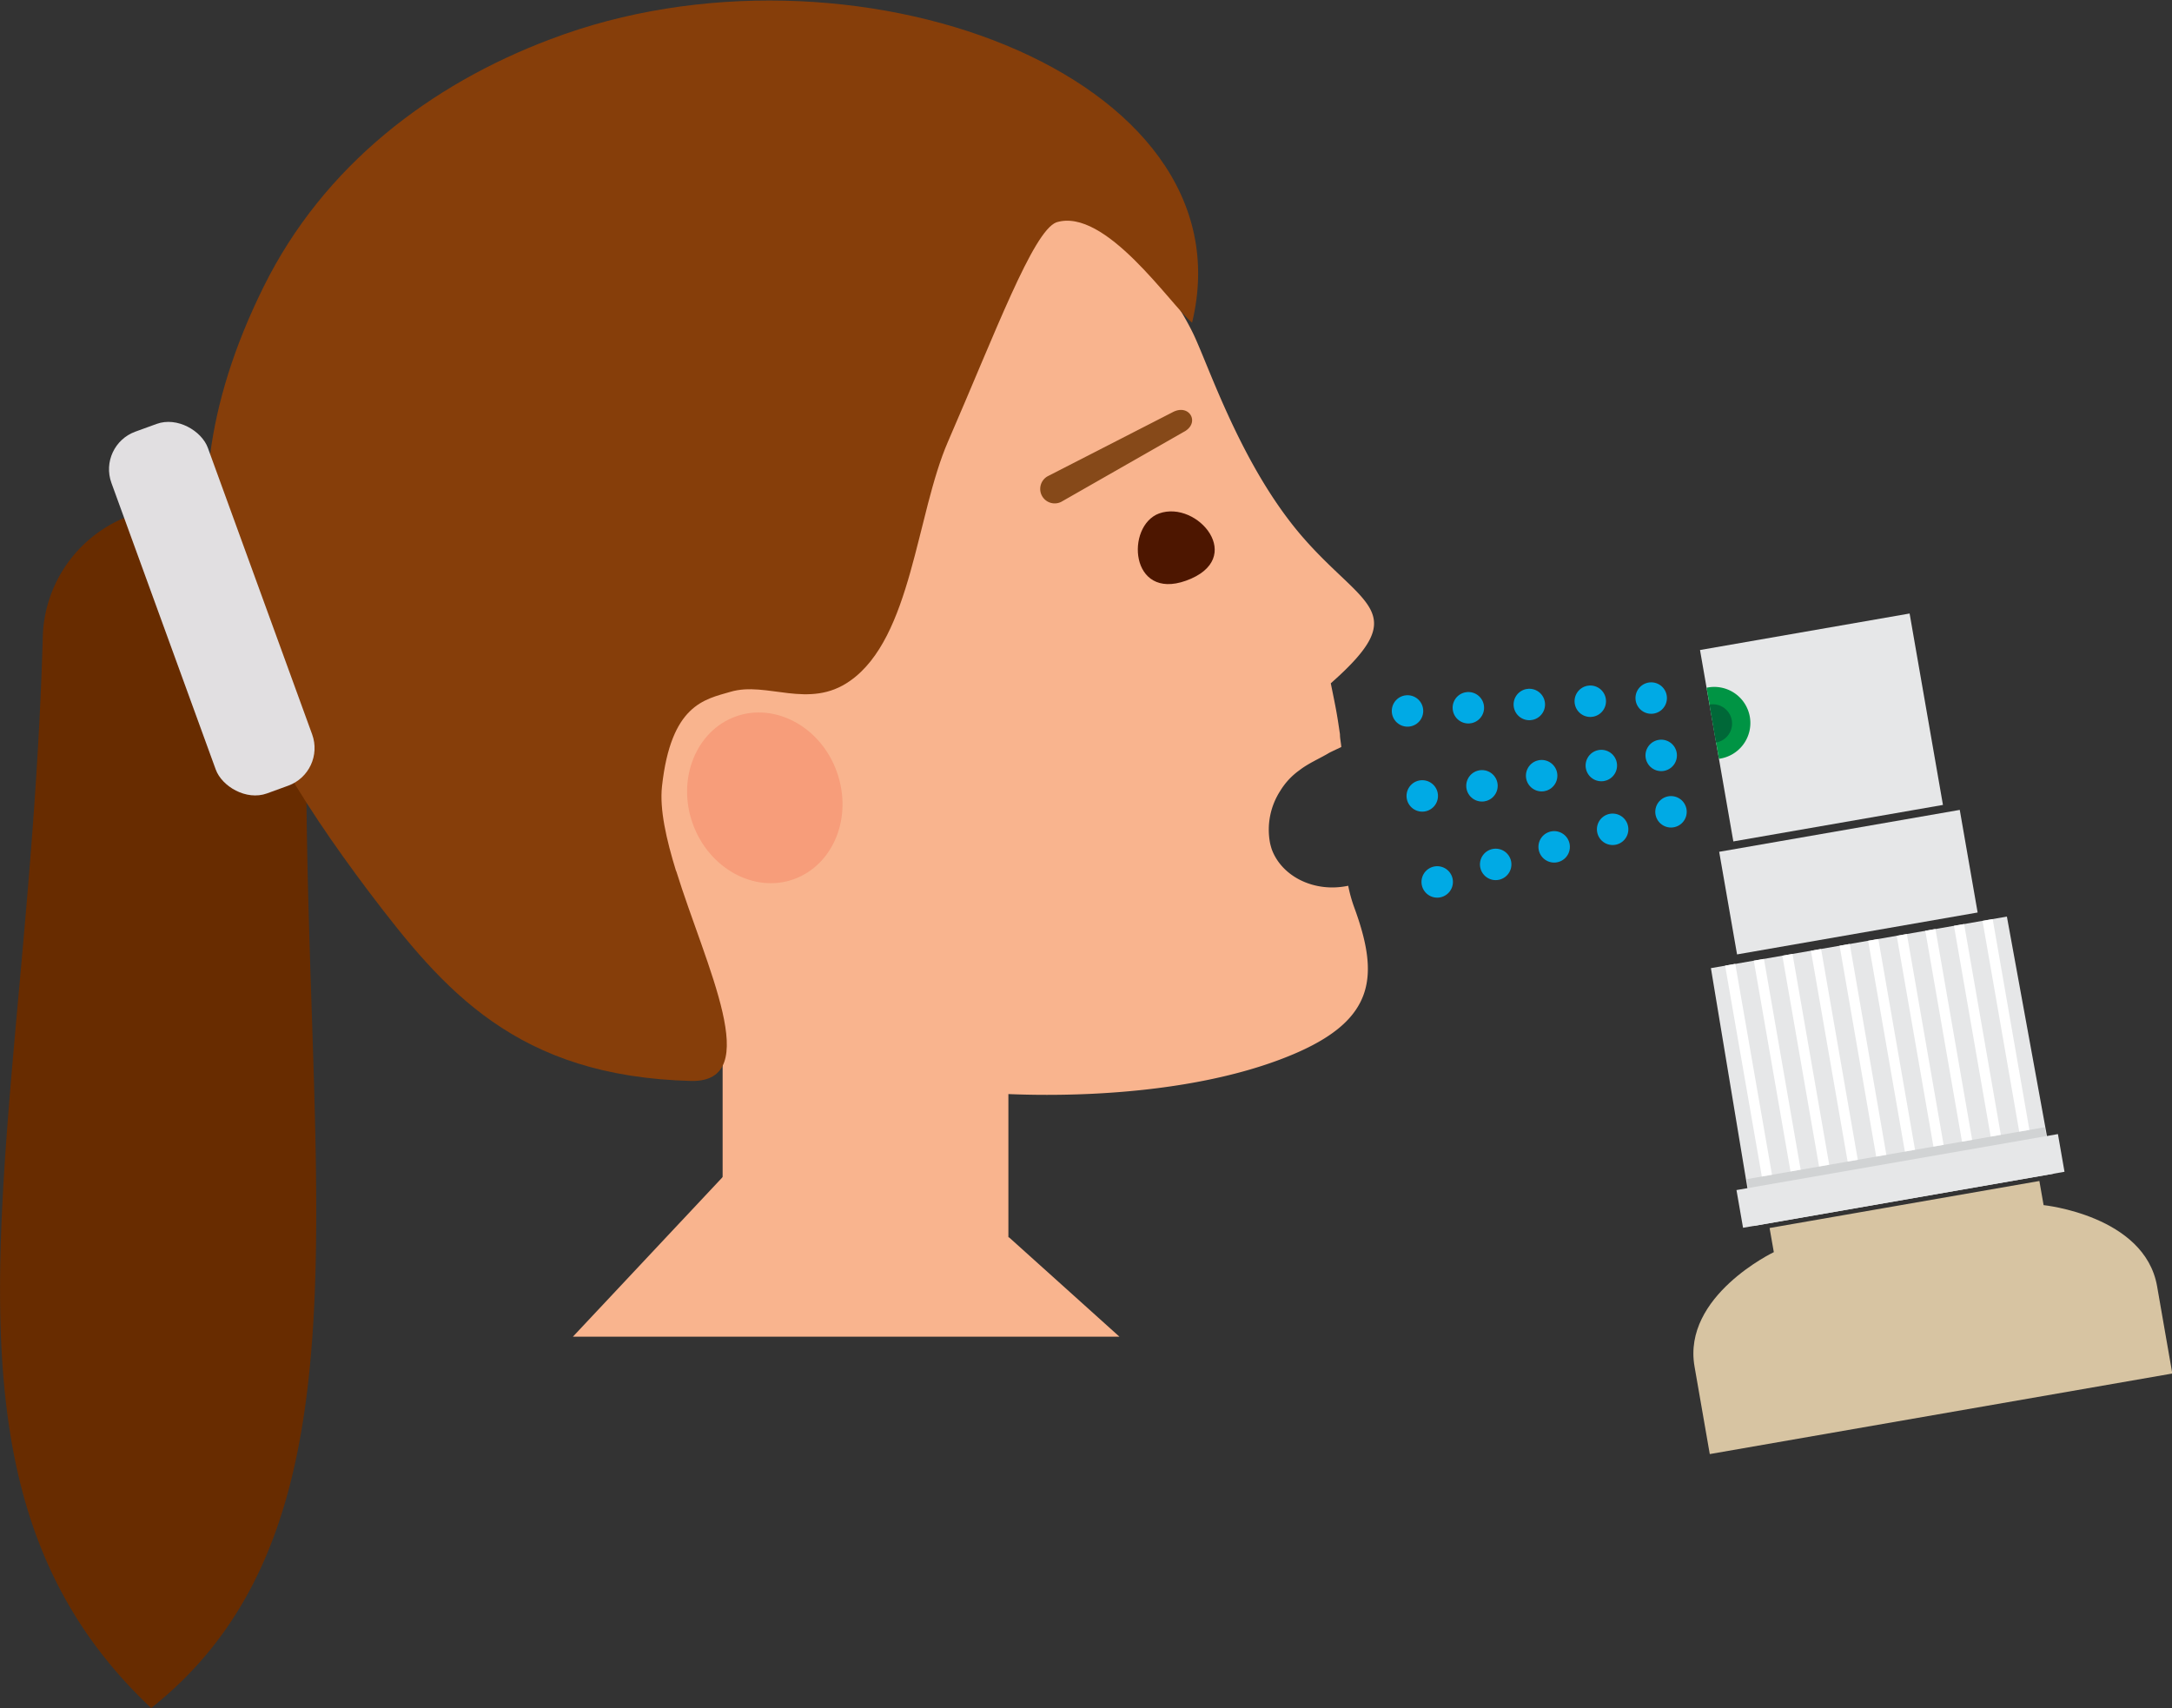
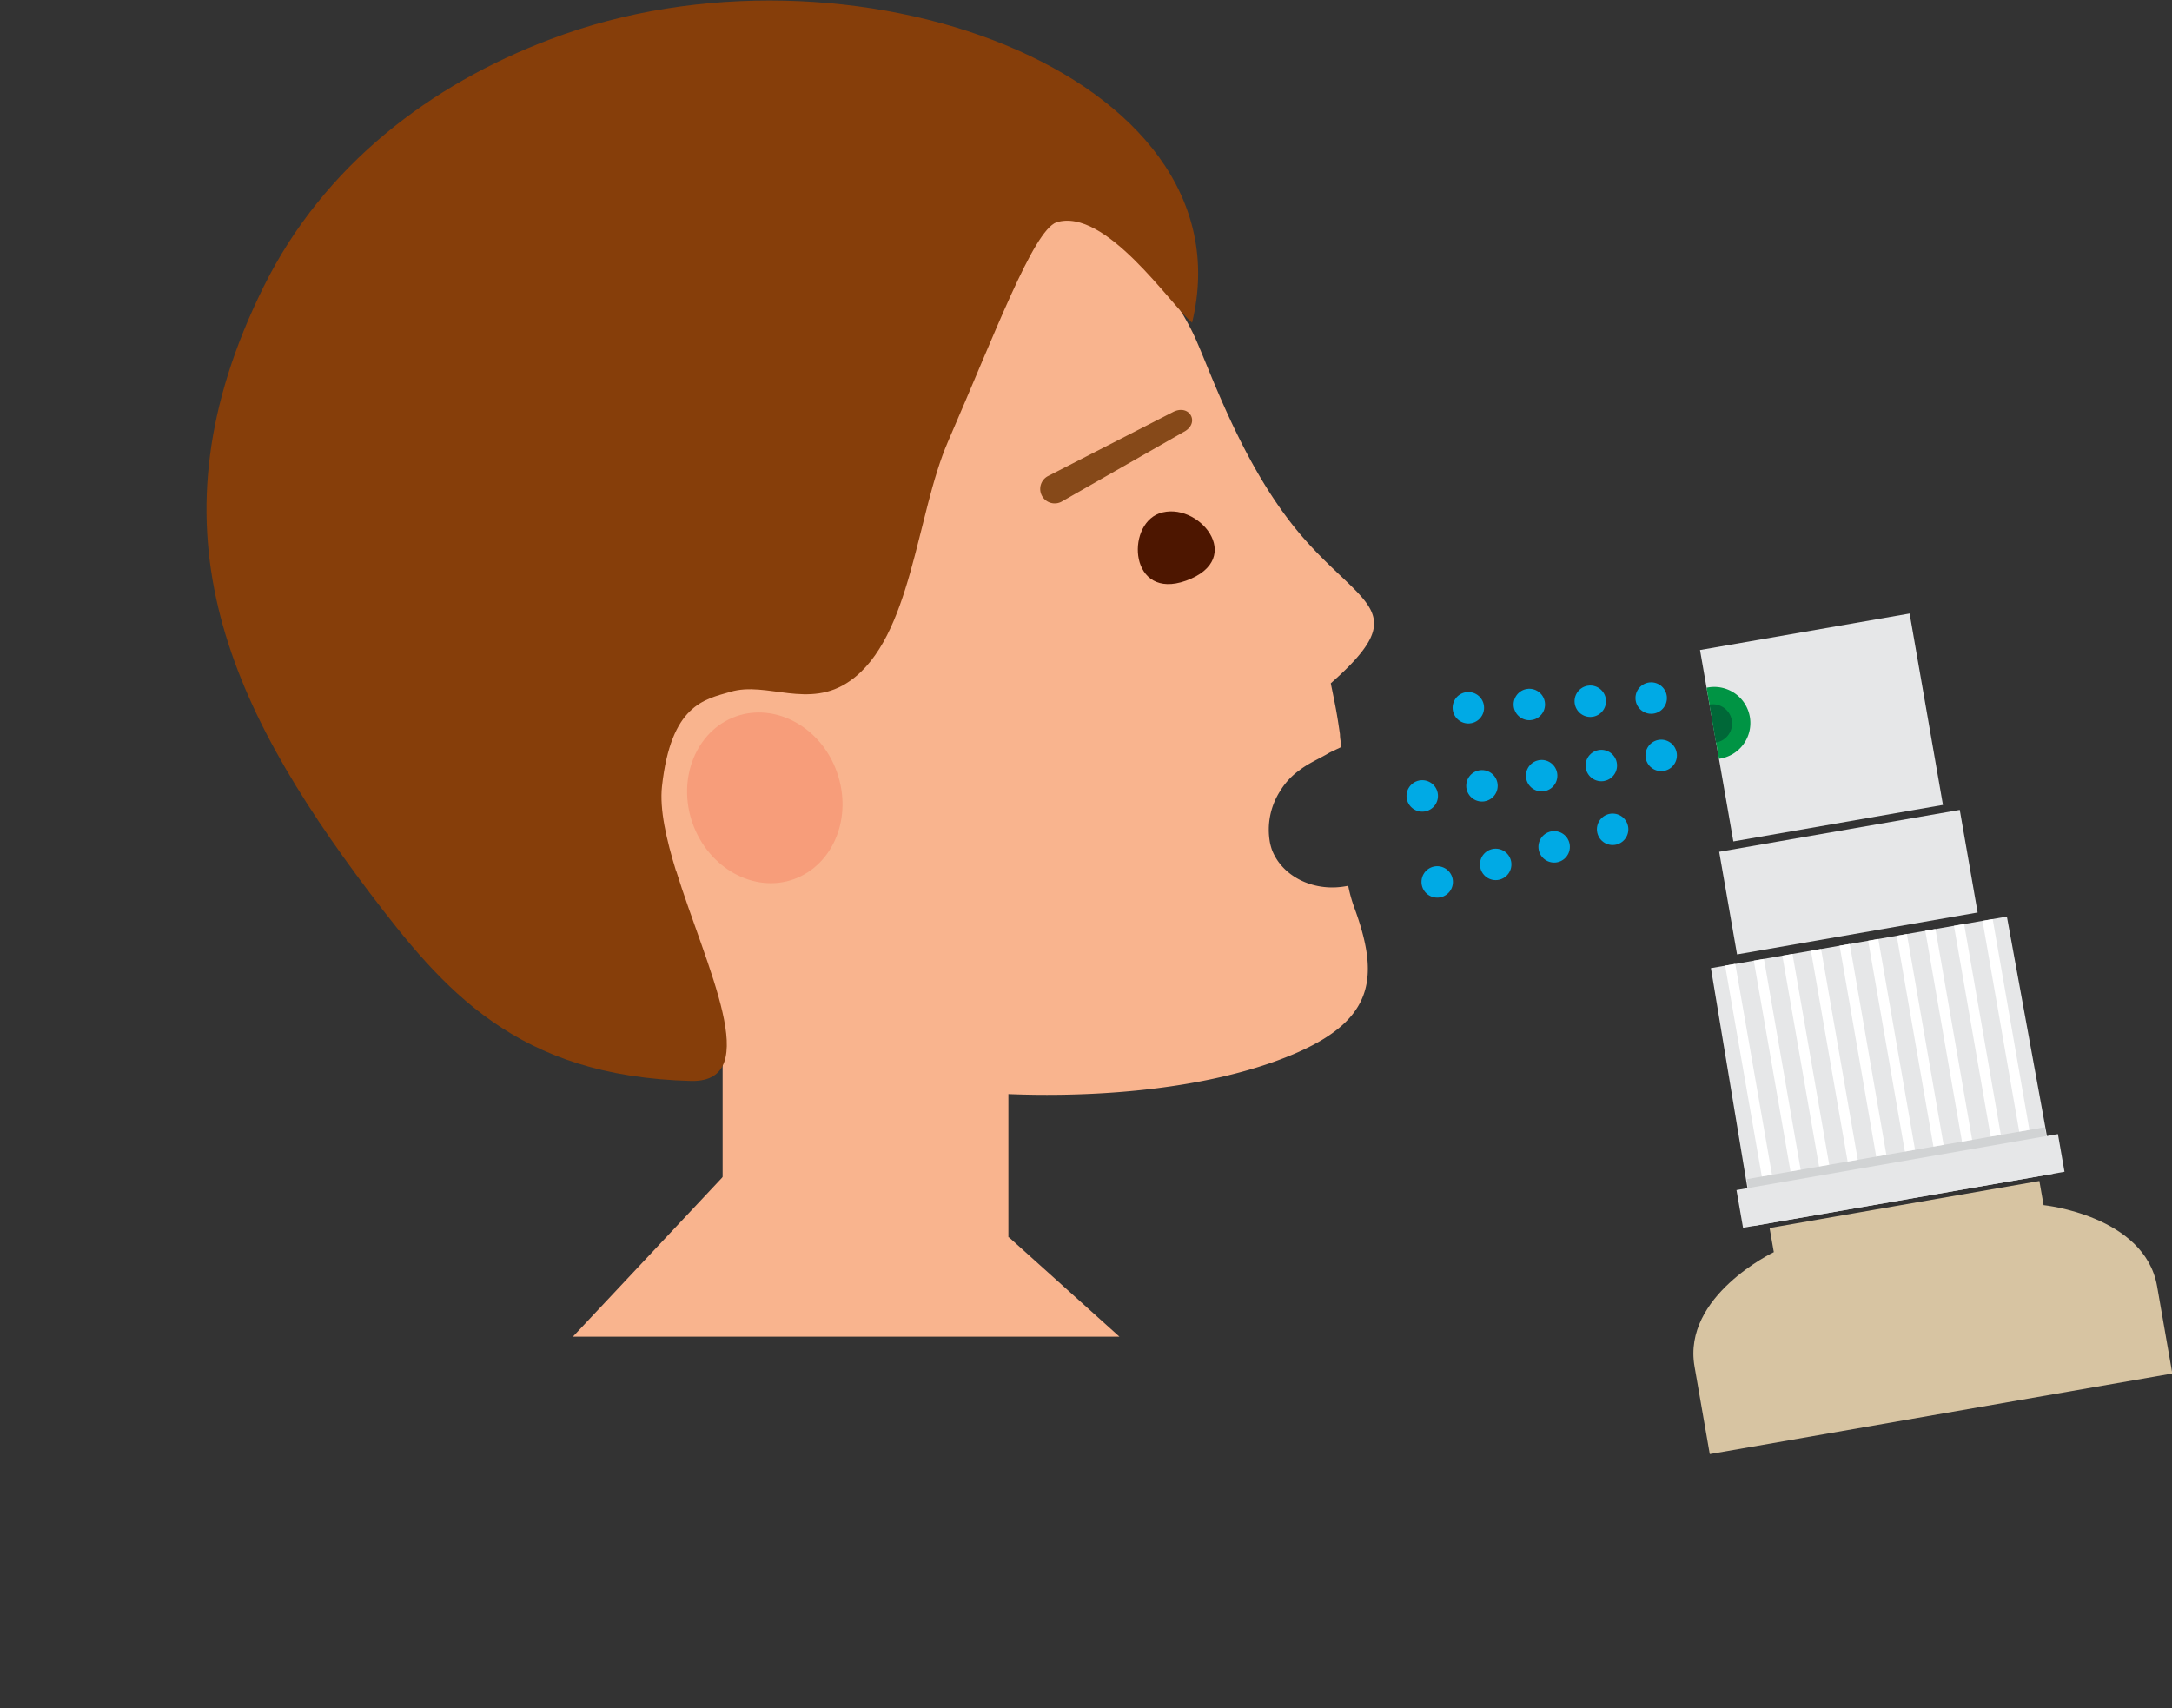
<svg xmlns="http://www.w3.org/2000/svg" id="Artwork" viewBox="0 0 210.61 165.63">
  <rect x="0" y="0" width="210.61" height="165.63" fill="#333333" stroke="none" />
  <defs>
    <radialGradient id="GradientFill_1" cx="4436.53" cy="-876.98" r="7.67" gradientTransform="matrix(-.94 .34 .34 .94 4585.37 -608.37)" gradientUnits="userSpaceOnUse">
      <stop offset="0" stop-color="#f79d7a" />
      <stop offset="1" stop-color="#f9b48e" />
    </radialGradient>
    <style>.cls-2{fill:#f9b48e;fill-rule:evenodd}.cls-10{fill:#e6e7e8}.cls-14,.cls-17,.cls-19{fill:none}.cls-14{stroke:#fff;stroke-miterlimit:10}.cls-17,.cls-19{stroke:#00aae5;stroke-linecap:round;stroke-linejoin:round;stroke-width:3.05px}.cls-19{stroke-dasharray:0 5.92}</style>
  </defs>
  <path d="M70.07 82.37h27.71v37.71H70.07z" style="fill:#f9b48e" />
  <path d="m71.01 113.14-15.46 16.48h53L97.86 120M115.69 32.33c1.55 3.22 4.63 12.72 10.46 19.56 6 7 10.92 7.29 2.89 14.37.51 2.5.59 2.87.89 4.94 0 .41.1.82.13 1.24 0 0-1.07.5-1.17.56-.95.57-2 1-2.89 1.69a6.79 6.79 0 0 0-1.86 2 6.94 6.94 0 0 0-1 5 5.56 5.56 0 0 0 .19.7c1 2.65 4.17 4.19 7.4 3.5a13.9 13.9 0 0 0 .57 2.06c2.44 6.64 2.1 10.87-5.8 14.24-11.43 4.88-28.9 4.53-37.69 2.85C49.54 97.7 36.1 78 32.17 58.84c-.4-21 11.28-37.52 28.85-44.36s45.91-.01 54.67 17.85Z" class="cls-2" />
  <path d="M67.17 79.87c1.56 4.36 6 6.77 9.82 5.38s5.72-6 4.16-10.39-6-6.76-9.82-5.38-5.72 6.04-4.16 10.39Z" style="fill:#f79d7a;fill-rule:evenodd" />
  <path d="M115 56.31c5.92-2.13 1.13-7.86-2.61-6.52-3.26 1.21-2.84 8.47 2.61 6.52Z" style="fill:#4d1600;fill-rule:evenodd" />
  <path d="M111.2 61.68c-4 2.95-6.33 6.65-5.15 8.26s5.4.52 9.43-2.43 6.33-6.64 5.15-8.25-5.4-.53-9.43 2.42Z" style="fill:url(#GradientFill_1);fill-rule:evenodd" />
  <path d="M102.91 48.66a1.4 1.4 0 1 1-1.28-2.5l12.1-6.2c1.64-.85 2.7 1.11 1 1.95Z" style="fill:#864919;fill-rule:evenodd" />
-   <path d="M17.35 49.22a12.88 12.88 0 0 1 12.48 13.21c-1.37 48.86 8.27 84.57-15.17 103.2C-9 143.35 2.76 111 4.15 61.7a12.89 12.89 0 0 1 13.2-12.48Z" style="fill:#682c00;fill-rule:evenodd" />
  <path d="M65.56 84.43c2.89 9.31 8.6 20.48 1.5 20.39C50.07 104.4 43 96 35.82 86.54 21.85 68 14.11 50.93 25.56 27.81c5.82-11.76 16.18-19.62 27.8-24 28.86-11 68.1 3.33 62.23 27.48-2.08-1.73-8.4-11.22-13.16-9.73-2.26.87-5.91 10.69-10.51 21.27-3.07 7.07-3.52 19-9.49 23.19-4 2.83-8.08 0-11.62 1.07-2.5.73-5.75 1.24-6.62 9.17-.24 2.21.41 5.11 1.37 8.22" style="fill:#863e0a;fill-rule:evenodd" />
-   <rect width="9.95" height="37.33" x="15.45" y="40.47" rx="3.88" ry="3.88" style="fill:#e1dfe1" transform="rotate(-20 20.16 58.763)" />
  <path d="m188.4 78.053-20.325 3.54-3.232-18.561 20.324-3.54zM191.763 88.485l-23.328 4.063-1.733-9.95 23.328-4.063z" class="cls-10" />
  <path d="m170.05 118.88 29.1-5.07-4.55-24.93-28.7 5 4.15 25z" style="fill:#e6e7e8;fill-rule:evenodd" />
  <path d="m165.79 141-1.48-8.5c-1.19-6.84 7.69-11.08 7.69-11.08l-.41-2.34 13.08-2.28 13.08-2.28.41 2.34s9.78 1 11 7.84l1.48 8.49" style="fill:#d7c4a2;fill-rule:evenodd" />
  <path d="m169.61 115.82 28.92-5.04-.28-1.47-28.87 5.03.23 1.48z" style="fill:#d1d3d4;fill-rule:evenodd" />
  <path d="m200.186 113.626-31.17 5.43-.637-3.656 31.17-5.429z" class="cls-10" />
  <path d="m167.77 93.55 3.56 20.45M170.55 93.07l3.56 20.44M173.32 92.59l3.56 20.44M176.09 92.11l3.56 20.44M178.87 91.62l3.55 20.45M181.64 91.14l3.56 20.44M184.41 90.66l3.56 20.44M187.18 90.17l3.56 20.45M189.96 89.69l3.56 20.44M192.73 89.21l3.56 20.44" class="cls-14" />
  <path d="M165.48 66.69a3.5 3.5 0 1 1 1.2 6.89" style="fill:#009444;fill-rule:evenodd" />
  <path d="M165.77 68.32a1.84 1.84 0 0 1 .63 3.68" style="fill:#006838;fill-rule:evenodd" />
  <path d="M137.91 77.18h0" class="cls-17" />
  <path d="m143.7 76.2 14.48-2.46" style="stroke-dasharray:0 5.87;stroke:#00aae5;stroke-linecap:round;stroke-linejoin:round;stroke-width:3.05px;fill:none" />
  <path d="M161.08 73.25h0M139.36 85.52h0" class="cls-17" />
  <path d="m145.03 83.82 14.16-4.25" class="cls-19" />
-   <path d="M162.03 78.72h0M136.48 68.94h0" class="cls-17" />
  <path d="m142.38 68.63 14.77-.79" class="cls-19" />
  <path d="M160.11 67.69h0" class="cls-17" />
</svg>